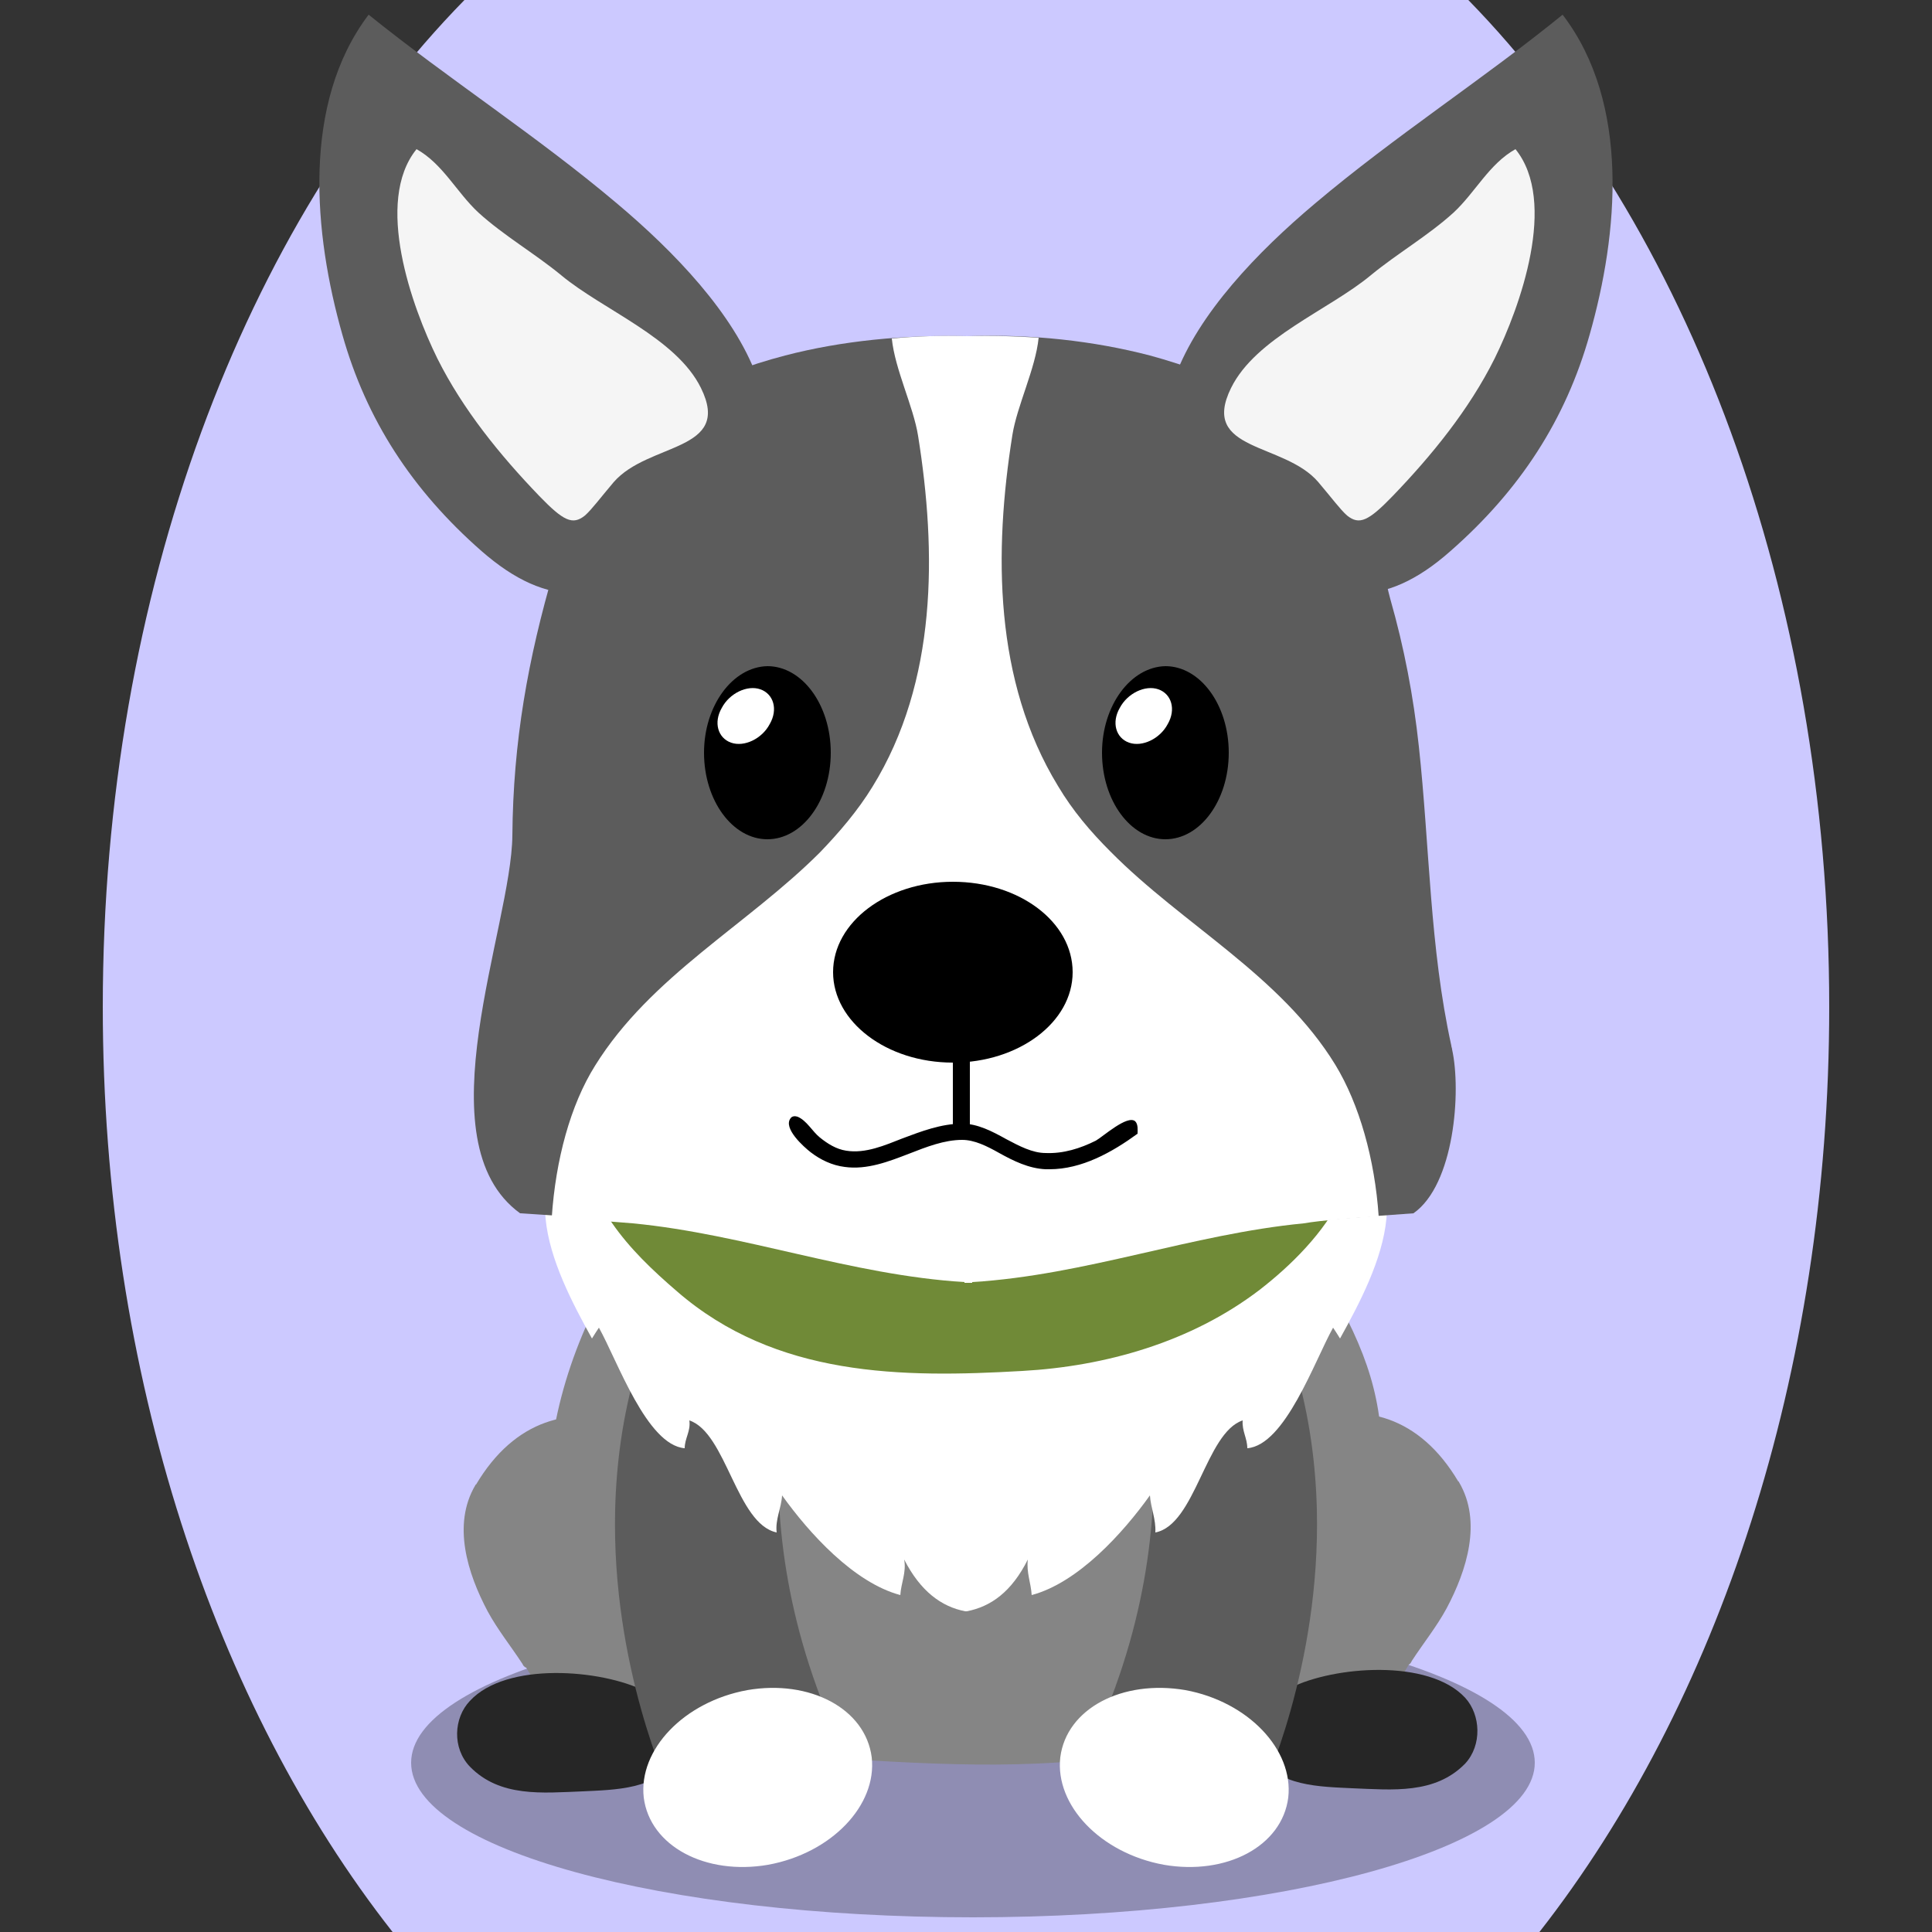
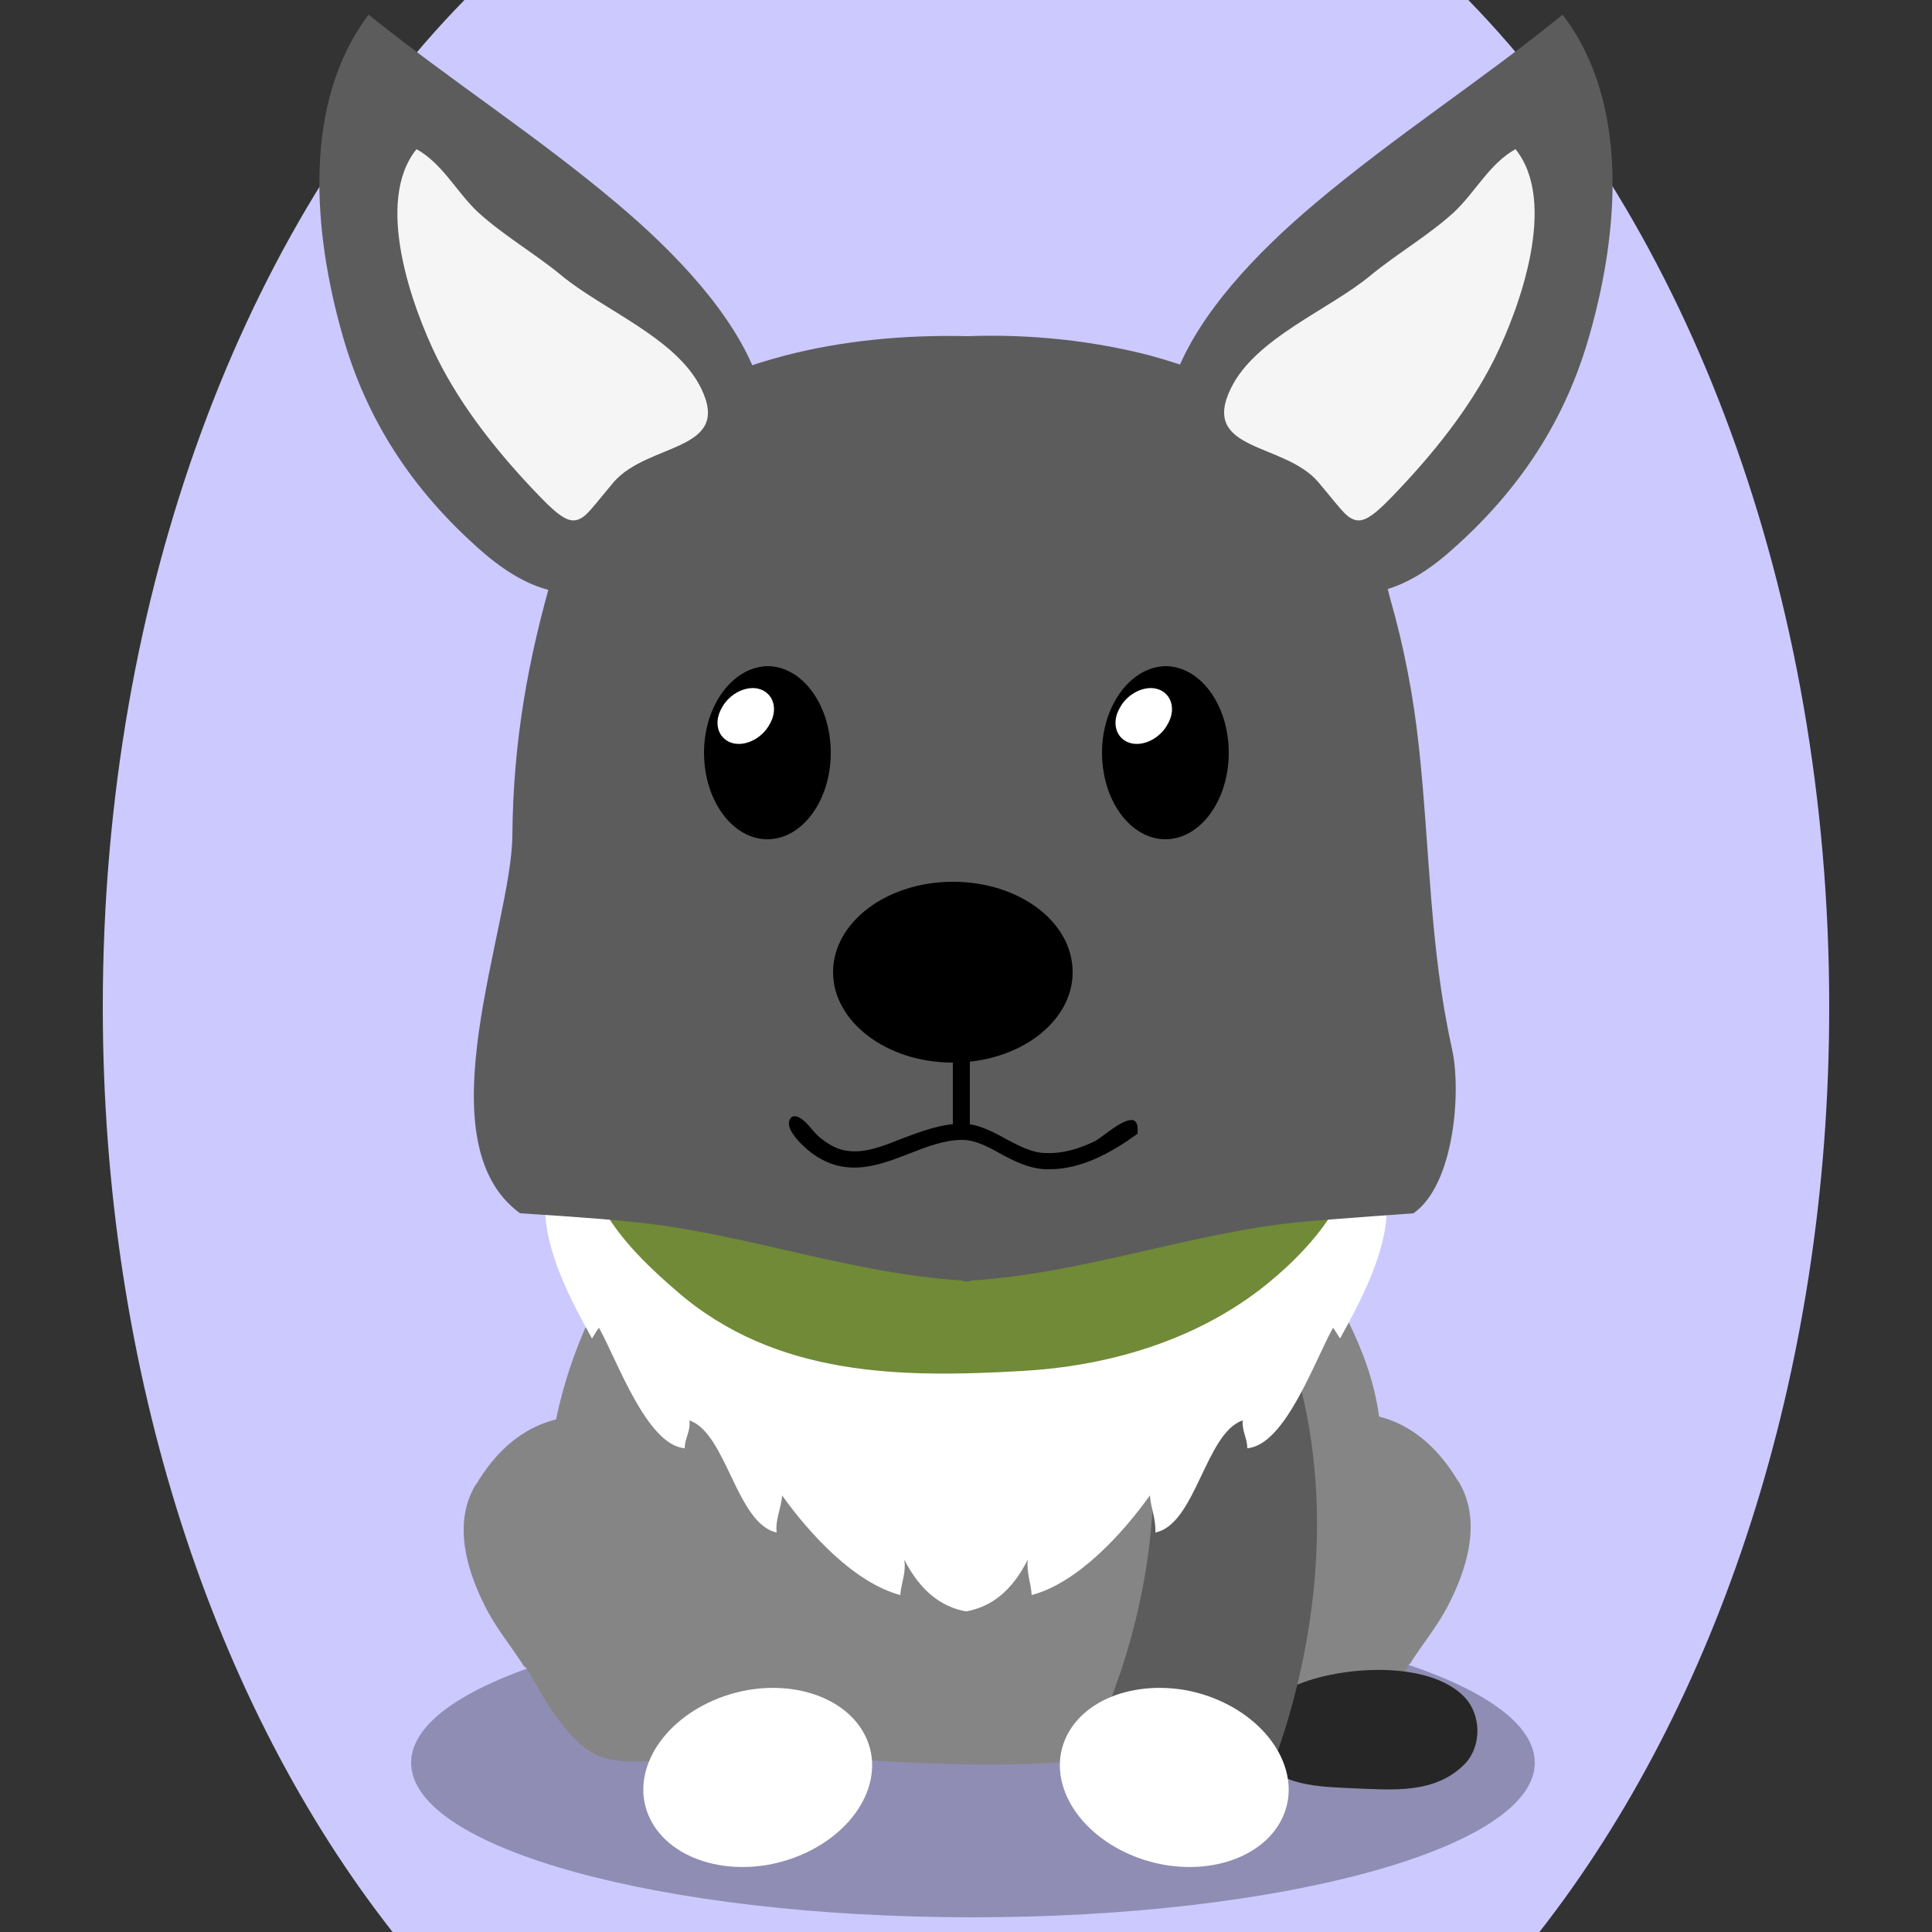
<svg xmlns="http://www.w3.org/2000/svg" version="1.1" id="Ebene_1" x="0px" y="0px" viewBox="0 0 250 250" style="enable-background:new 0 0 250 250;" xml:space="preserve">
  <rect x="0" y="0" width="250" height="250" fill="#333333" stroke="none" />
  <style type="text/css">
	.st0{opacity:0.3;}
	.st1{fill:#858585;}
	.st2{fill:#262626;}
	.st3{fill:#5c5c5c;}
	.st4{fill:#ffffff;}
	.st5{fill:#708a37;}
	.st6{fill:#f5f5f5;}
	.st7{fill:#FFFFFF;}

.bgel{fill:#CCC9FF;}</style>
  <path class="bgel" d="M236.7,130.3c0,47.6-14.5,90.3-37.5,119.7H50.8c-23-29.3-37.5-72.1-37.5-119.7C13.3,76.6,31.7,29,60.1,0h129.9  C218.3,29,236.7,76.6,236.7,130.3z" />
  <g>
    <path class="st0" d="M53.2,228.1c0,11.1,32.5,20,72.7,20c40.1,0,72.7-9,72.7-20c0-11.1-32.5-20-72.7-20   C85.8,208.1,53.2,217,53.2,228.1z" />
    <path class="st1" d="M173.5,169.1c-1.3-2.4-2.1-5.1-3.3-7.5c-2.4-4.7-6.4-7.8-9.9-11.7c-2.5-2.8-4.1-6.4-7.9-7.9   c-8.5-3.4-18.6-1.2-27.4-1.2c-12.4,0-31.2,2.1-39.7,14.4c-6.1,8.9-11.5,18.2-13.6,29.8c-0.3,1.6-0.4,3.3-0.4,5   c-0.1,9.8,3.7,22.1,8.3,29.6c6.4,10.3,15.2,7.1,24.9,7.7c14.5,0.9,28.9,2,43-0.5c6.1-1.1,9.9-0.9,16-3.3   c8.9-3.4,14.2-17.8,15.1-28.4c0-0.5,0.1-1,0.1-1.5C179.3,183.9,178.1,177.8,173.5,169.1z" />
    <g>
      <path class="st1" d="M182.7,214.9c1.5-2.3,3.2-4.4,4.5-6.8c2.6-4.9,4.6-11.2,1.6-16.3c0,0,0-0.1-0.1-0.1c-10.1-17-29-6.7-39.1,7.2    c-1.9,2.7-3,6-3.2,9.4c-0.4,4.8,0.9,9.8,3.6,13c2.6,3.1,7.5,6.6,11.7,6.6c1.9,0,3.7-0.4,5.6-0.4c2.3,0.1,4.5,0,6.6-1.2    c1.6-0.9,3-2.6,4.1-4c1.8-2.3,2.9-4.6,4.3-6.9C182.5,215.3,182.6,215.1,182.7,214.9z" />
      <path class="st2" d="M189.6,219.7c-4.7-5.1-17-4.1-22.6-1.3c-3.1,1.6-5.2,5.3-3.8,8.6c1.7,4.2,7.9,4.2,11.8,4.4    c5.2,0.2,10.7,0.8,14.6-3.2C191.8,225.8,191.6,221.9,189.6,219.7z" />
    </g>
    <g>
      <path class="st1" d="M67.6,215.3c-1.5-2.3-3.2-4.4-4.5-6.8c-2.6-4.9-4.6-11.2-1.6-16.3c0,0,0-0.1,0.1-0.1c10.1-17,29-6.7,39.1,7.2    c1.9,2.7,3,6,3.2,9.4c0.4,4.8-0.9,9.8-3.6,13c-2.6,3.1-7.5,6.6-11.7,6.6c-1.9,0-3.7-0.4-5.6-0.4c-2.3,0.1-4.5,0-6.5-1.2    c-1.6-0.9-3-2.6-4.1-4c-1.8-2.3-2.9-4.6-4.3-6.9C67.8,215.7,67.7,215.5,67.6,215.3z" />
-       <path class="st2" d="M60.8,220.1c4.7-5.1,17-4.1,22.6-1.3c3.1,1.6,5.2,5.3,3.8,8.6c-1.7,4.2-7.9,4.2-11.8,4.4    c-5.2,0.2-10.7,0.8-14.6-3.2C58.5,226.2,58.7,222.3,60.8,220.1z" />
    </g>
    <g>
      <g>
        <path class="st3" d="M170.4,195.3c-0.3-11.7-3.2-24.9-11.9-37.2l-8.7,7.6L146,169c0,0,10.3,26-5.5,58.3l22.8,4.5     C163.3,231.8,170.9,215.7,170.4,195.3z" />
        <g>
          <g>
            <g>
              <path class="st4" d="M137.2,227.4c-0.7,6.2,5.2,12.4,13.4,13.9c8.1,1.4,15.3-2.4,16.1-8.7c0.7-6.2-5.2-12.4-13.3-13.9        C145.2,217.3,138,221.1,137.2,227.4z" />
            </g>
          </g>
        </g>
      </g>
      <g>
-         <path class="st3" d="M79.6,195.3c0.3-11.7,3.2-24.9,11.9-37.2l8.7,7.6l3.8,3.3c0,0-10.3,26,5.5,58.3l-22.8,4.5     C86.7,231.8,79.1,215.7,79.6,195.3z" />
        <g>
          <g>
            <g>
              <path class="st4" d="M112.8,227.4c0.7,6.2-5.2,12.4-13.4,13.9c-8.1,1.4-15.3-2.4-16.1-8.7c-0.7-6.2,5.2-12.4,13.4-13.9        C104.8,217.3,112,221.1,112.8,227.4z" />
            </g>
          </g>
        </g>
      </g>
    </g>
    <path class="st4" d="M157.4,126c-10.2-4.7-21.3-5.8-32.3-6.2v0c0,0,0,0-0.1,0c0,0,0,0-0.1,0v0c-11.1,0.3-22.2,1.5-32.3,6.2   c-12.2,5.6-23.4,16.2-22,31.7c0.5,5.3,3.5,11,6,15.5c0.3-0.5,0.7-1.1,0.9-1.4c2.4,4.3,6.2,15.2,11.1,15.6c0-1.3,0.8-2.2,0.6-3.6   c4.8,1.6,6.1,13.4,11.3,14.5c-0.2-1.7,0.6-3.1,0.7-4.8c3.5,4.9,9.3,11.3,15.3,12.9c0.1-1.6,0.8-2.9,0.5-4.6   c2.1,4.1,4.8,6.1,7.9,6.7v0c0,0,0,0,0.1,0c0,0,0,0,0.1,0v0c3.1-0.6,5.8-2.5,7.9-6.7c-0.2,1.7,0.4,3,0.5,4.6c6-1.6,11.8-8,15.3-12.9   c0.1,1.6,0.8,3.1,0.7,4.8c5.2-1,6.5-12.9,11.3-14.5c-0.1,1.4,0.6,2.3,0.6,3.6c4.9-0.4,8.7-11.3,11.1-15.6c0.2,0.3,0.6,0.9,0.9,1.4   c2.5-4.5,5.5-10.2,6-15.5C180.8,142.1,169.6,131.6,157.4,126z" />
    <g>
      <path class="st5" d="M173.6,134.9c2.4,5.3,2.5,14.6,0.1,19.7c-2.3,4.9-6.7,9.2-10.7,12.3c-8.9,6.8-20,9.9-30.7,10.5    c-15.6,0.9-31.9,0.8-44.7-10.3c-6.4-5.5-11.7-11.2-12.9-20.6c-3-24.5,17.7-30.1,35.4-33.6c16.6-3.3,42.2-5.7,54.7,10    C167.6,126.4,171.8,130.8,173.6,134.9z" />
    </g>
    <g>
      <g>
        <path class="st3" d="M187.9,135.8c0-0.2-0.1-0.3-0.1-0.5c-2.8-12.7-2.8-25.8-4.2-38.7c-0.7-6.5-1.9-12.8-3.7-19.1     c-1.4-5.1-1.6-11.8-4.7-16.2c-5.4-7.7-17.2-12.8-26.4-15.3c-7.3-1.9-15.4-2.8-23.6-2.5c-8.2-0.2-16.3,0.6-23.6,2.5     c-9.2,2.4-21,7.5-26.4,15.3c-2.8,3.9-2.2,7.9-3.5,12.4c-3.4,11.6-5.3,22.3-5.4,34.4c-0.1,11.9-11.8,39.6,1,48.9     c0,0,9.9,0.6,14.4,1.1c14.5,1.4,28.2,6.7,42.9,7.6v0.1c0.2,0,0.3,0,0.5,0c0.2,0,0.3,0,0.5,0v-0.1c14.7-0.9,28.4-6.2,42.9-7.6     c4.5-0.4,14.4-1.1,14.4-1.1C188.2,153.3,189.1,141.2,187.9,135.8z" />
-         <path class="st4" d="M178.4,157.4c-0.5-7.4-2.5-14.5-5.6-19.6c-7.1-11.6-19.7-18.1-29.1-27.6c-2.6-2.6-4.9-5.3-6.8-8.5     c-8.3-13.6-8.3-30.3-5.9-45.4c0.6-3.8,3-8.6,3.4-12.6c-3-0.2-6.1-0.3-9.2-0.2c-3.3-0.1-6.6,0-9.8,0.3c0.4,4,2.8,8.8,3.4,12.6     c2.4,15,2.5,31.8-5.9,45.4c-1.9,3.1-4.3,5.9-6.8,8.5c-9.4,9.4-21.9,16-29.1,27.6c-3.2,5.1-5.1,12.2-5.6,19.6     c3.3,0.2,7.8,0.6,10.5,0.8c14.5,1.4,28.2,6.7,42.9,7.6v0.1c0.2,0,0.3,0,0.5,0c0.2,0,0.3,0,0.5,0v-0.1c14.7-0.9,28.4-6.2,42.9-7.6     C171,157.9,175.2,157.6,178.4,157.4z" />
      </g>
      <g>
        <g>
          <g>
            <path class="st3" d="M205.7,43.3c-3.1,11-9,20.1-18,28c-8.7,7.7-15.8,6.9-25.8,0.7c-22.3-13.7-6.7-33.1,8.3-45.7       c10.3-8.7,21.8-16.1,32-24.4C211,13.4,209.4,30.3,205.7,43.3z" />
          </g>
          <path class="st6" d="M174.3,66.7c-0.9-0.8-2-2.3-3.7-4.3c-4.4-5.2-15.4-3.9-11.3-12.2c3.2-6.5,12.7-10.1,18.1-14.6      c3.4-2.8,7.4-5.1,10.7-8.1c2.8-2.6,4.6-6.3,8-8.2c5.5,6.8,0.6,20.4-2.7,27.1c-3.3,6.6-8.1,12.5-13.2,17.8      C177.1,67.4,175.9,68,174.3,66.7z" />
        </g>
        <g>
          <g>
            <path class="st3" d="M44.3,43.3c3.1,11,9,20.1,18,28C71,78.9,78,78.2,88.1,72c22.3-13.7,6.7-33.1-8.3-45.7       C69.5,17.6,58,10.2,47.7,1.9C39,13.4,40.6,30.3,44.3,43.3z" />
          </g>
          <path class="st6" d="M75.7,66.7c0.9-0.8,2-2.3,3.7-4.3c4.5-5.2,15.4-3.9,11.3-12.2C87.5,43.7,78,40.1,72.6,35.6      c-3.4-2.8-7.4-5.1-10.7-8.1c-2.8-2.6-4.6-6.3-8-8.2c-5.5,6.8-0.6,20.4,2.7,27.1c3.3,6.6,8.1,12.5,13.2,17.8      C72.9,67.4,74.1,68,75.7,66.7z" />
        </g>
      </g>
      <g>
        <path d="M138.8,125.8c0,6.5-7,11.7-15.5,11.7c-8.6,0-15.5-5.3-15.5-11.7c0-6.5,7-11.7,15.5-11.7     C131.9,114.1,138.8,119.3,138.8,125.8z" />
        <g>
          <path d="M91.1,97.4c0,6.2,3.7,11.2,8.2,11.2c4.5,0,8.2-5,8.2-11.2c0-6.2-3.7-11.2-8.2-11.2C94.8,86.3,91.1,91.3,91.1,97.4z" />
          <path class="st7" d="M99.6,93.7c-1,1.9-3.3,3-5,2.4c-1.7-0.6-2.3-2.6-1.2-4.5c1-1.9,3.3-3,5-2.4      C100.1,89.8,100.7,91.8,99.6,93.7z" />
        </g>
        <g>
          <path d="M142.6,97.4c0,6.2,3.7,11.2,8.2,11.2c4.5,0,8.2-5,8.2-11.2c0-6.2-3.7-11.2-8.2-11.2C146.3,86.3,142.6,91.3,142.6,97.4z" />
          <path class="st7" d="M151.1,93.7c-1,1.9-3.3,3-5,2.4c-1.7-0.6-2.3-2.6-1.2-4.5c1-1.9,3.3-3,5-2.4      C151.6,89.8,152.2,91.8,151.1,93.7z" />
        </g>
        <path d="M135.8,151.3c-0.2,0-0.4,0-0.5,0c-2.2-0.1-4.2-1.1-6-2.1c-1.6-0.9-3.2-1.7-4.8-1.7c-2.3,0-4.6,0.9-6.9,1.8     c-2.6,1-5.4,2.1-8.3,1.7c-1.6-0.2-3.1-0.9-4.4-1.9c-0.9-0.7-3.6-3.1-2.6-4.4c0.2-0.3,0.6-0.3,0.9-0.2c1.2,0.5,1.9,1.9,2.9,2.7     c1,0.8,2.1,1.5,3.4,1.7c2.5,0.4,5-0.7,7.3-1.6c2.4-0.9,5-1.9,7.7-1.9c2,0,3.9,1,5.7,2c1.7,0.9,3.4,1.8,5.1,1.8     c2.3,0.1,4.5-0.6,6.5-1.6c0.9-0.5,4.1-3.4,5.1-2.5c0.4,0.4,0.3,1.2,0.3,1.6C143.9,149.1,140,151.3,135.8,151.3z" />
        <rect x="123.3" y="133" width="2.2" height="13.4" />
      </g>
    </g>
  </g>
</svg>